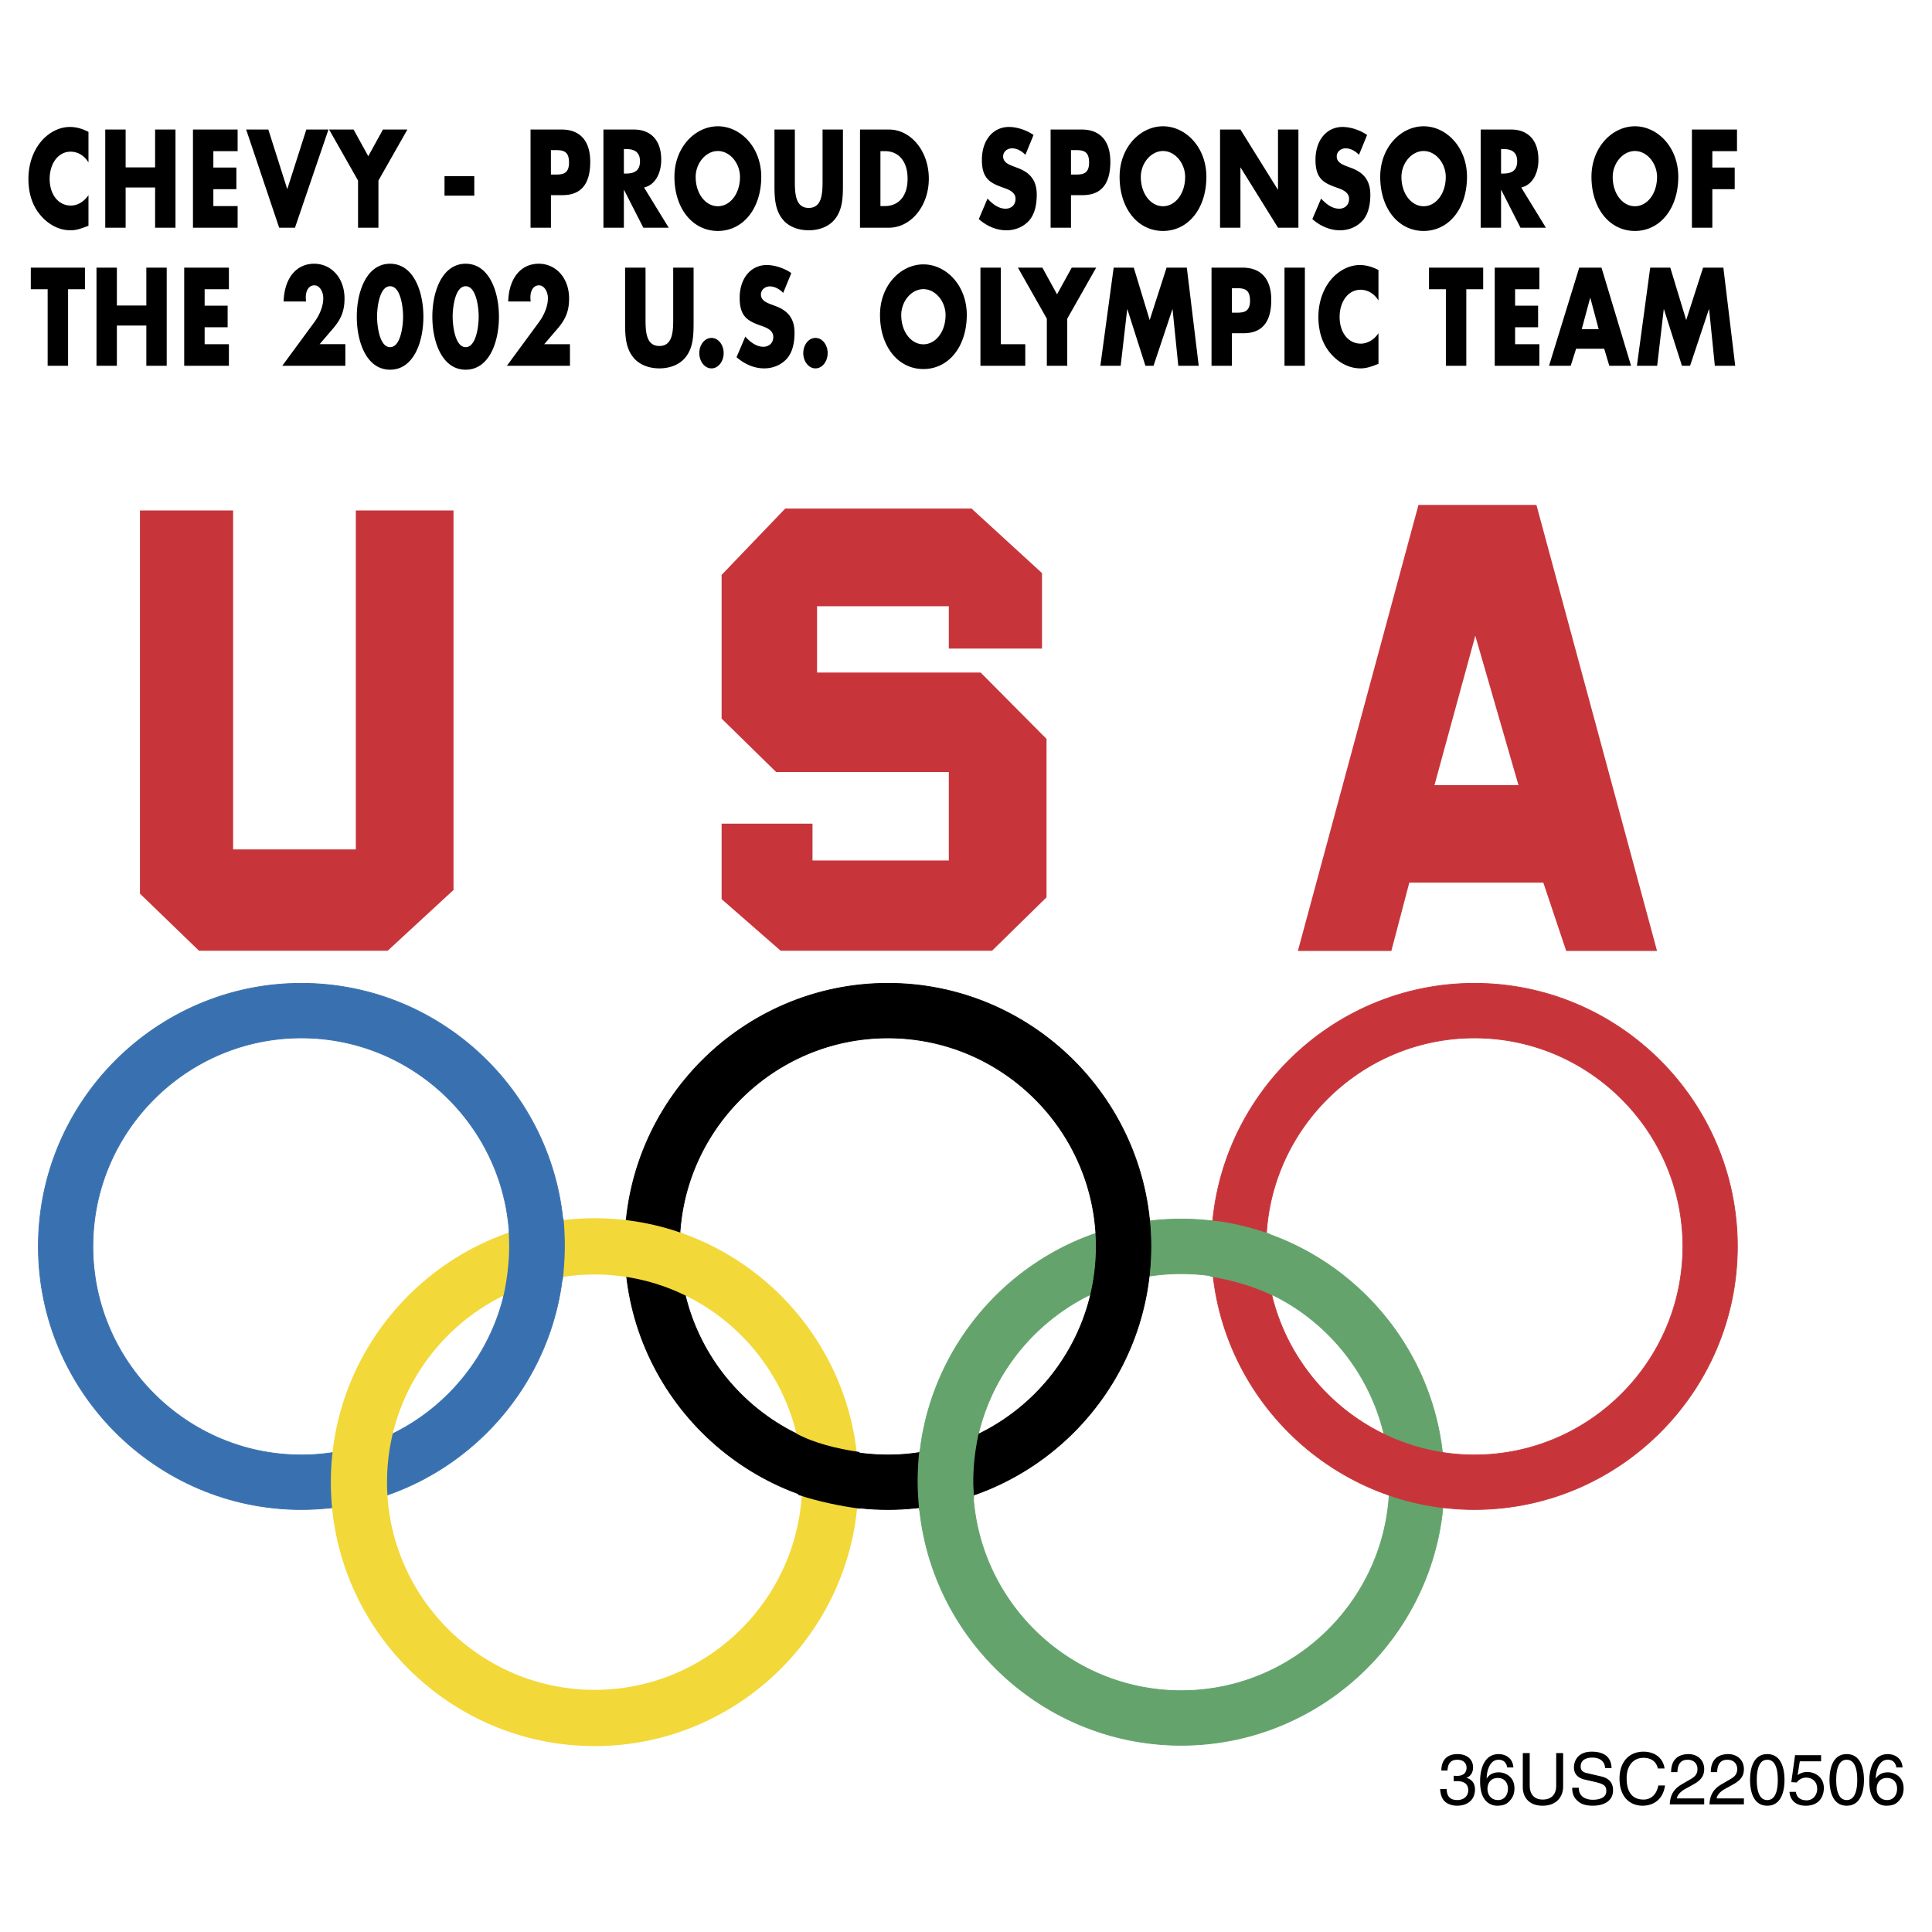
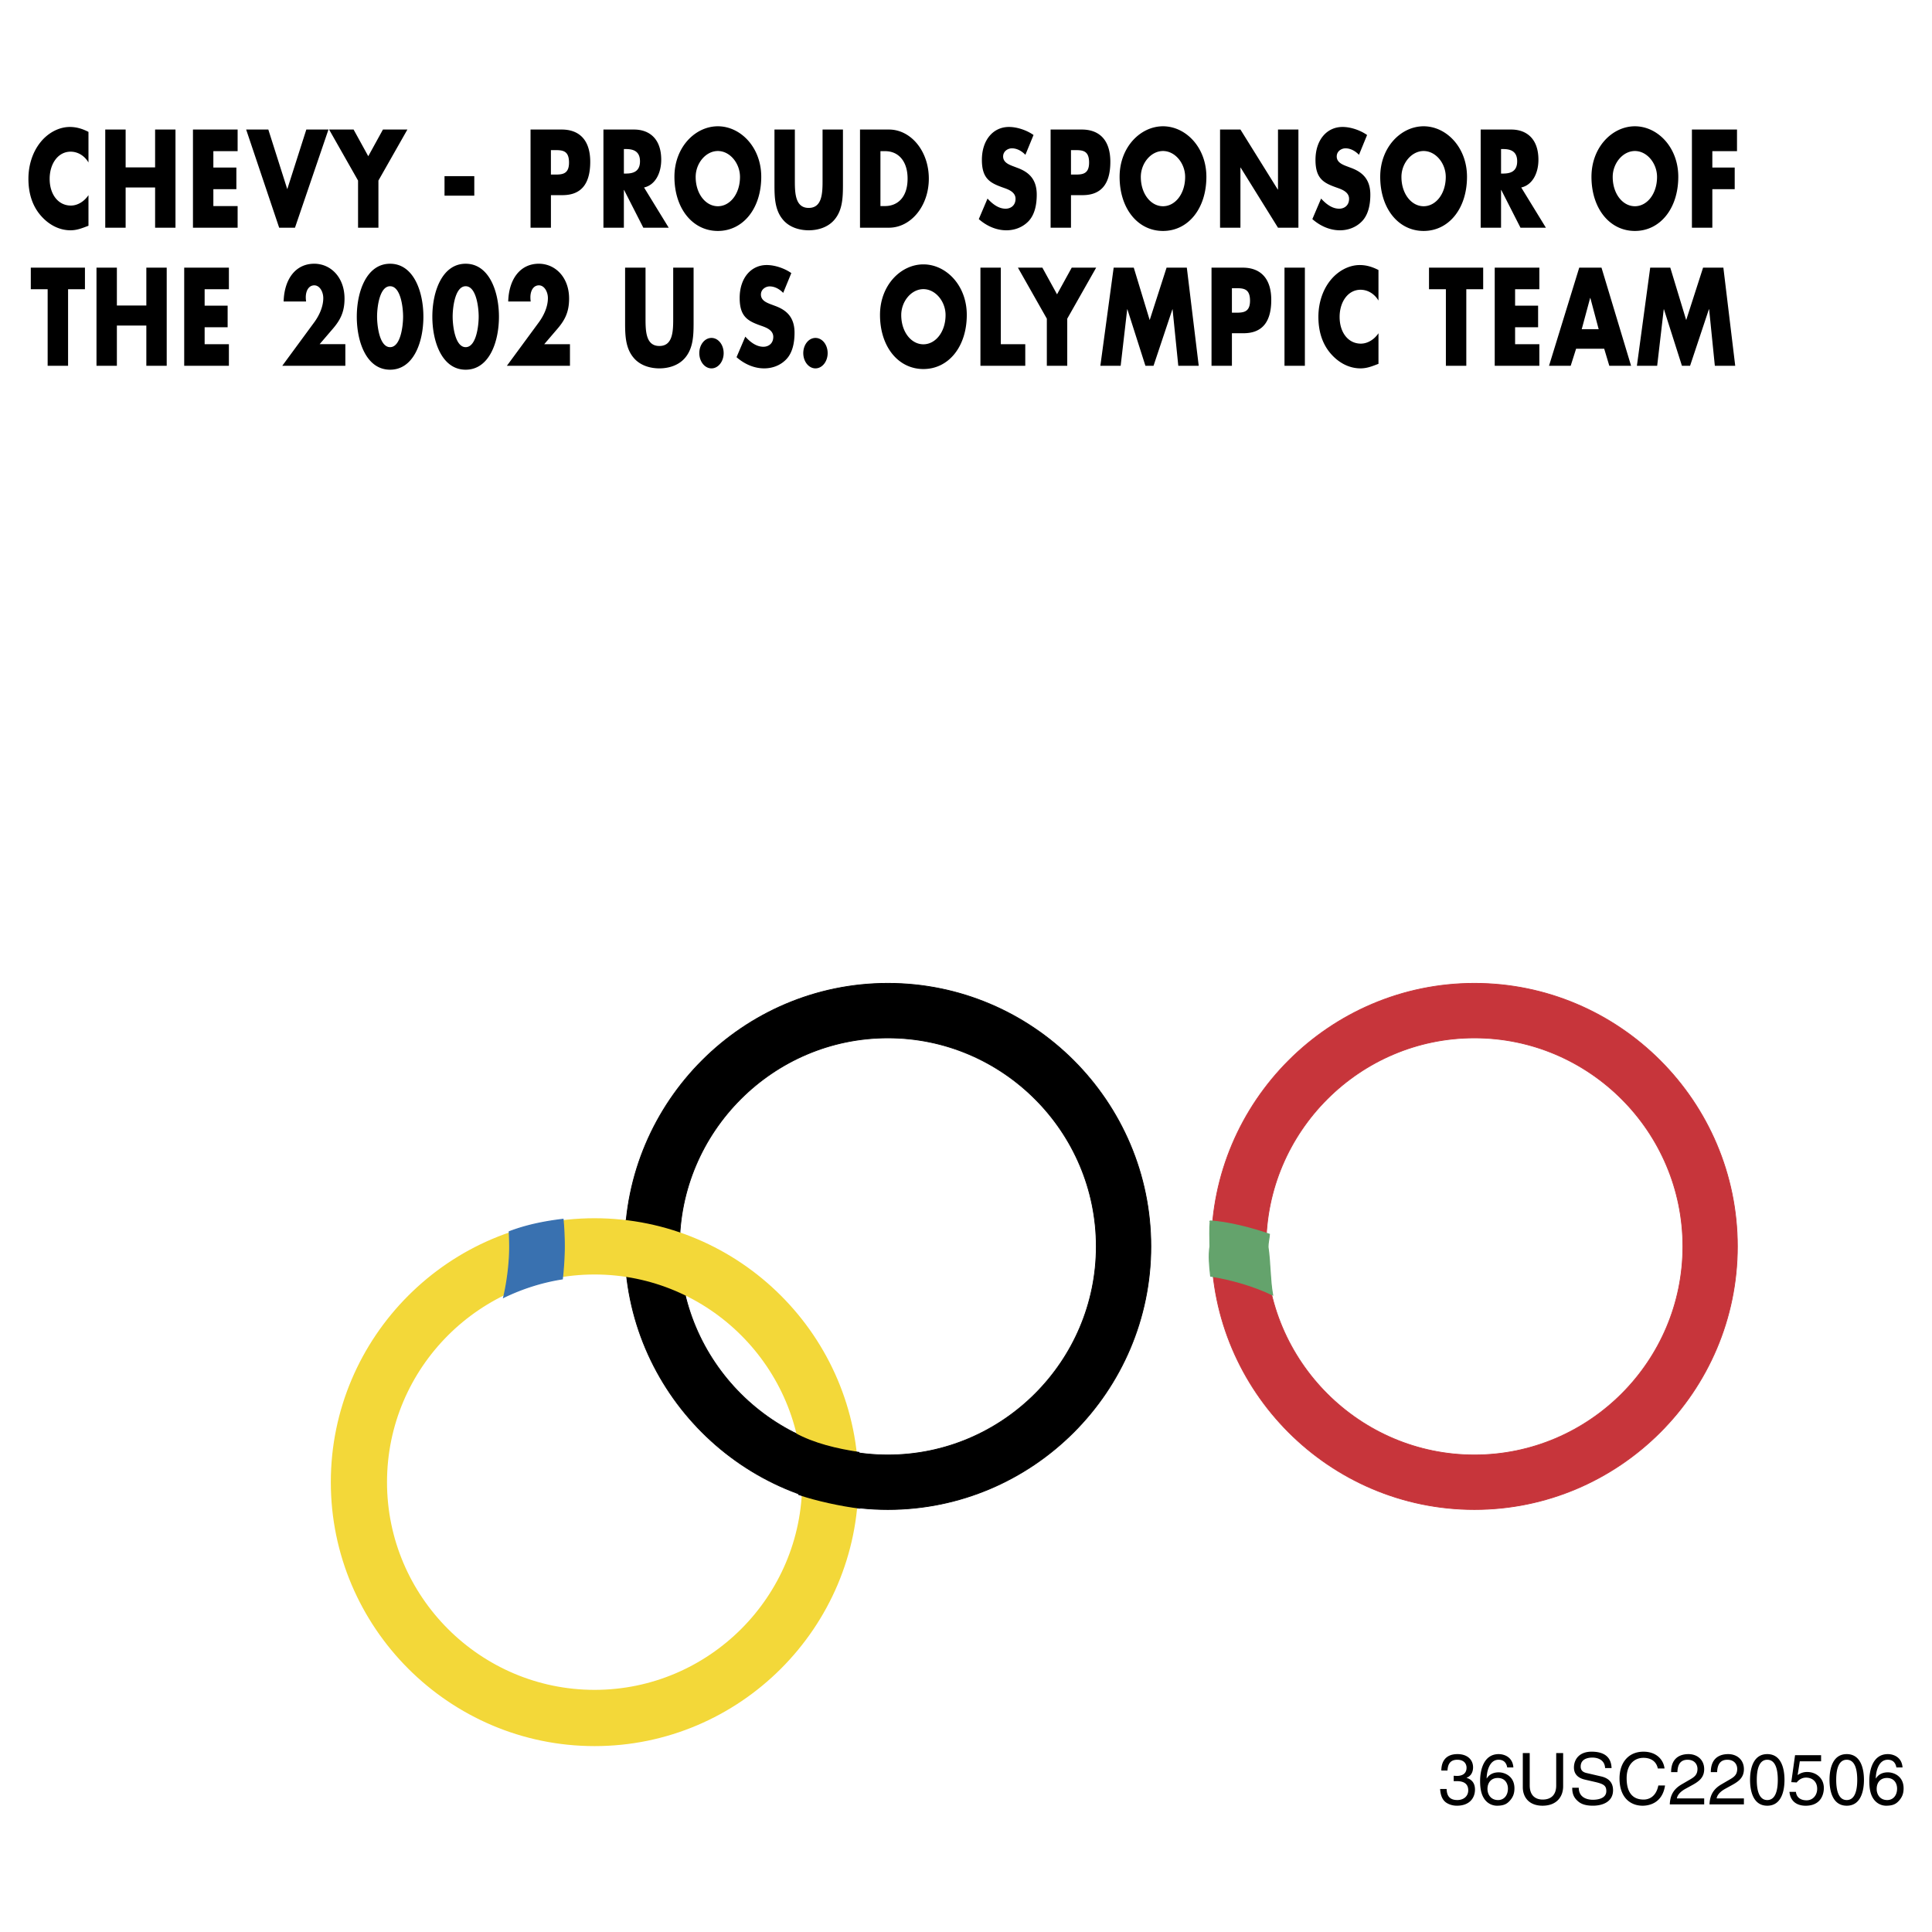
<svg xmlns="http://www.w3.org/2000/svg" width="2500" height="2500" viewBox="0 0 192.756 192.756">
  <g fill-rule="evenodd" clip-rule="evenodd">
    <path fill="#fff" d="M0 0h192.756v192.756H0V0z" />
-     <path d="M117.844 121.625c14.451 0 26.236 11.793 26.236 26.252 0 14.455-11.785 26.25-26.236 26.25s-26.236-11.795-26.236-26.25c-.001-14.459 11.785-26.252 26.236-26.252zm0 5.449c11.455 0 20.795 9.342 20.795 20.803 0 11.457-9.34 20.803-20.795 20.803-11.453 0-20.793-9.346-20.793-20.803 0-11.461 9.34-20.803 20.793-20.803z" fill="#64a36c" stroke="#64a36c" stroke-width=".074" stroke-miterlimit="2.613" />
    <path d="M147.105 98.105c14.451 0 26.236 11.793 26.236 26.252 0 14.455-11.785 26.248-26.236 26.248s-26.236-11.793-26.236-26.248c0-14.459 11.785-26.252 26.236-26.252zm0 5.446c11.453 0 20.795 9.346 20.795 20.807 0 11.457-9.342 20.803-20.795 20.803s-20.795-9.346-20.795-20.803c.001-11.462 9.342-20.807 20.795-20.807z" fill="#c7353b" stroke="#c7353b" stroke-width=".074" stroke-miterlimit="2.613" />
    <path d="M120.748 121.816c1.854.125 4.186.738 5.898 1.33-.027.43-.141.82-.141 1.258.238 1.648.188 3.248.461 4.785-1.814-.881-4.115-1.553-6.176-1.873-.109-.971-.215-2.006-.07-2.959.001-.857-.054-1.705.028-2.541z" fill="#64a36c" stroke="#64a36c" stroke-width=".11" stroke-miterlimit="2.613" />
-     <path d="M30.062 98.105c14.452 0 26.236 11.793 26.236 26.252 0 14.455-11.785 26.248-26.236 26.248S3.826 138.812 3.826 124.357c0-14.459 11.785-26.252 26.236-26.252zm0 5.446c11.453 0 20.794 9.346 20.794 20.807 0 11.457-9.342 20.803-20.794 20.803-11.454 0-20.795-9.346-20.795-20.803 0-11.462 9.342-20.807 20.795-20.807z" fill="#3971b0" stroke="#3971b0" stroke-width=".074" stroke-miterlimit="2.613" />
    <path d="M85.436 150.414a26.02 26.02 0 0 1-5.359-1.229c.027-.434.039-.871.039-1.309 0-1.646-.191-3.248-.555-4.785a20.636 20.636 0 0 0 5.829 1.822 25.867 25.867 0 0 1 .046 5.501zm-22.918-23.098a26.03 26.03 0 0 1-.047-5.5c1.854.223 3.646.641 5.364 1.234a20.8 20.8 0 0 0 .515 6.09 20.734 20.734 0 0 0-5.832-1.824z" fill="#58b5e6" stroke="#000" stroke-width=".176" stroke-miterlimit="2.613" />
    <path d="M88.585 98.105c14.448 0 26.237 11.793 26.237 26.252 0 14.455-11.789 26.248-26.237 26.248-14.451 0-26.239-11.793-26.239-26.248 0-14.459 11.788-26.252 26.239-26.252zm0 5.446c11.45 0 20.792 9.346 20.792 20.807 0 11.457-9.342 20.803-20.792 20.803-11.452 0-20.794-9.346-20.794-20.803.001-11.462 9.342-20.807 20.794-20.807z" stroke="#000" stroke-width=".074" stroke-miterlimit="2.613" />
    <path d="M59.324 121.625c14.452 0 26.236 11.793 26.236 26.252 0 14.455-11.785 26.25-26.236 26.25s-26.236-11.795-26.236-26.25c0-14.459 11.785-26.252 26.236-26.252zm0 5.449c11.454 0 20.791 9.342 20.791 20.803 0 11.457-9.337 20.803-20.791 20.803-11.453 0-20.794-9.346-20.794-20.803 0-11.461 9.342-20.803 20.794-20.803z" fill="#f3d839" stroke="#f3d839" stroke-width=".164" stroke-miterlimit="2.613" />
-     <path d="M91.767 150.68c-.078-.834-.16-1.947-.16-2.803 0-1.004.059-2.104.168-3.076 2.061-.318 4.021-.979 5.832-1.861a22.133 22.133 0 0 0-.557 4.938c0 .438.053 1.176.08 1.607-1.713.595-3.508.974-5.363 1.195z" fill="#64a36c" stroke="#64a36c" stroke-width=".11" stroke-miterlimit="2.613" />
-     <path d="M153.977 88.062h-13.371l-1.791 6.815h-9.326l12.031-44.498h11.77l12.035 44.498h-9.064l-2.284-6.815zm-6.786-24.633l-4.074 14.908h8.381l-4.307-14.908zM94.664 60.482H81.517v6.617h16.321l6.574 6.621v15.806l-5.437 5.332H77.89l-5.895-5.15v-7.533h9.068v3.677h13.601v-8.826H77.437l-5.442-5.332V57.359l6.347-6.62h18.59l7.027 6.437v7.534h-9.295v-4.228zM35.5 84.748V50.926h9.748v37.866l-6.574 6.066H19.858l-5.895-5.699V50.926h9.295v33.822H35.5z" fill="#c7353b" />
    <path d="M50.81 122.891c1.714-.656 3.514-1.016 5.363-1.238.082.836.125 1.848.125 2.705 0 1-.086 2.264-.195 3.236-2.057.32-4.041.965-5.852 1.844.363-1.535.604-3.436.604-5.08a28.288 28.288 0 0 0-.045-1.467z" fill="#3971b0" stroke="#3971b0" stroke-width=".11" stroke-miterlimit="2.613" />
    <path d="M85.69 144.914c.108.973.082 1.959.082 2.963 0 .855.085 1.746.003 2.582-1.85-.223-4.367-.77-6.085-1.359.027-.434 0-.996 0-1.438 0-1.643-.024-3.119-.387-4.656 1.901 1.049 4.243 1.588 6.387 1.908z" stroke="#000" stroke-width=".11" stroke-miterlimit="2.613" />
    <path d="M145.037 177.166a4.5 4.5 0 0 0 .328.016c.482 0 .953-.191.953-.82 0-.301-.176-.791-.926-.791-.891 0-.949.727-.977 1.078h-.613c0-.736.301-1.641 1.617-1.641.973 0 1.549.555 1.549 1.318 0 .641-.369.951-.643 1.031v.02c.488.156.834.496.834 1.168 0 .82-.527 1.611-1.803 1.611-.371 0-.684-.094-.926-.223-.559-.289-.707-.871-.75-1.447h.648c.023.473.137 1.105 1.07 1.105.639 0 1.088-.391 1.088-.969 0-.844-.74-.918-1.166-.918-.094 0-.191.004-.285.004v-.542h.002zM148.406 178.482c0-.594.34-1.094 1.027-1.094.775 0 1.014.613 1.014 1.059 0 .674-.387 1.145-.984 1.145-.736 0-1.057-.574-1.057-1.11zm2.584-2.14c-.066-1.021-.885-1.334-1.465-1.334-1.494 0-1.854 1.582-1.854 2.682 0 .656.086 1.27.387 1.736.355.559.904.73 1.293.73.701 0 1.002-.193 1.268-.482.34-.373.477-.742.477-1.254 0-1.199-.957-1.594-1.57-1.594-.682 0-1.033.34-1.189.613l-.012-.016c0-.527.207-1.854 1.189-1.854.539 0 .785.332.863.771h.613v.002zM155.955 174.902v3.318c0 1.049-.656 1.936-2.057 1.936-1.379 0-1.967-.887-1.967-1.838v-3.416h.689v3.221c0 1.113.676 1.42 1.297 1.42.637 0 1.346-.291 1.346-1.404v-3.236h.692v-.001zM160.787 176.398c-.027-.562-.205-1.633-1.994-1.633-1.24 0-1.76.781-1.76 1.584 0 .891.754 1.125 1.09 1.203l1.049.242c.84.199 1.09.371 1.09.906 0 .732-.84.863-1.34.863-.656 0-1.408-.273-1.408-1.199h-.652c0 .477.086.904.523 1.301.225.207.598.49 1.545.49.875 0 2.004-.334 2.004-1.545 0-.816-.5-1.215-1.164-1.371l-1.461-.34c-.301-.066-.604-.211-.604-.648 0-.771.732-.896 1.166-.896.578 0 1.234.254 1.27 1.043h.646zM165.402 176.441c-.195-.898-.939-1.062-1.434-1.062-.928 0-1.678.682-1.678 2.033 0 1.203.43 2.131 1.699 2.131.449 0 1.225-.215 1.463-1.404h.668c-.285 1.932-1.855 2.018-2.236 2.018-1.164 0-2.305-.756-2.305-2.725 0-1.576.898-2.666 2.389-2.666 1.316 0 2.004.82 2.102 1.676h-.668v-.001zM166.727 176.807c0-1.635 1.189-1.799 1.732-1.799.871 0 1.568.562 1.568 1.5 0 .896-.592 1.271-1.342 1.674l-.52.285c-.684.375-.834.77-.863.959h2.725v.596h-3.432c.037-1.043.508-1.598 1.18-1.992l.664-.387c.535-.305.918-.512.918-1.162 0-.402-.254-.91-.992-.91-.949 0-.992.881-1.01 1.236h-.628zM170.688 176.807c0-1.635 1.191-1.799 1.734-1.799.871 0 1.568.562 1.568 1.5 0 .896-.59 1.271-1.344 1.674l-.518.285c-.684.375-.832.77-.859.959h2.721v.596h-3.432c.039-1.043.508-1.598 1.18-1.992l.662-.387c.537-.305.922-.512.922-1.162 0-.402-.256-.91-.99-.91-.949 0-.992.881-1.016 1.236h-.628zM177.371 177.58c0 1.258-.328 2.012-1.051 2.012-.717 0-1.045-.754-1.045-2.012 0-1.254.328-2.01 1.045-2.01.723 0 1.051.756 1.051 2.01zm.668 0c0-1.039-.277-2.572-1.719-2.572-1.439 0-1.717 1.533-1.717 2.572 0 1.043.277 2.576 1.717 2.576 1.442 0 1.719-1.533 1.719-2.576zM179.35 177.104a1.54 1.54 0 0 1 .973-.312c.812 0 1.643.566 1.643 1.602 0 .559-.246 1.764-1.818 1.764-.652 0-1.496-.26-1.615-1.381h.646c.066.582.5.84 1.066.84.645 0 1.055-.523 1.055-1.148 0-.723-.492-1.117-1.113-1.117-.363 0-.691.176-.93.484l-.539-.031.375-2.689h2.598v.613h-2.125l-.216 1.375zM185.297 177.58c0 1.258-.33 2.012-1.047 2.012-.723 0-1.051-.754-1.051-2.012 0-1.254.328-2.01 1.051-2.01.717 0 1.047.756 1.047 2.01zm.67 0c0-1.039-.281-2.572-1.717-2.572-1.441 0-1.719 1.533-1.719 2.572 0 1.043.277 2.576 1.719 2.576 1.436 0 1.717-1.533 1.717-2.576zM189.816 176.342c-.066-1.021-.887-1.334-1.465-1.334-1.494 0-1.85 1.582-1.85 2.682 0 .656.082 1.27.383 1.736.355.559.906.73 1.291.73.707 0 1.004-.193 1.27-.482.34-.373.477-.742.477-1.254 0-1.199-.957-1.594-1.57-1.594-.684 0-1.031.34-1.189.613l-.014-.016c0-.527.207-1.854 1.191-1.854.543 0 .785.332.863.771h.613v.002zm-2.58 2.14c0-.594.332-1.094 1.025-1.094.777 0 1.012.613 1.012 1.059 0 .674-.387 1.145-.984 1.145-.734 0-1.053-.574-1.053-1.11zM8.827 16.21c-.414-.703-1.089-1.077-1.784-1.077-1.246 0-2.089 1.194-2.089 2.713 0 1.546.851 2.663 2.12 2.663.664 0 1.327-.403 1.753-1.039v3.053c-.676.258-1.164.453-1.796.453-1.089 0-2.128-.52-2.939-1.441-.863-.976-1.257-2.244-1.257-3.7 0-1.339.406-2.623 1.155-3.583.765-.988 1.878-1.585 2.979-1.585.655 0 1.256.18 1.858.492v3.051zM15.475 16.703v-3.779h2.033v9.794h-2.033v-4.012h-2.94v4.012h-2.034v-9.794h2.034v3.779h2.94zM21.287 15.083v1.635h2.296v2.155h-2.296v1.686h2.421v2.159h-4.456v-9.794h4.456v2.159h-2.421zM28.661 18.873l1.901-5.949h2.209l-3.341 9.794h-1.577l-3.294-9.794h2.212l1.89 5.949zM32.834 12.924h2.444l1.464 2.662 1.464-2.662h2.44l-2.89 5.09v4.704h-2.033v-4.704l-2.889-5.09zM44.35 17.574h2.97v1.947h-2.97v-1.947zM52.931 12.924h3.115c1.682 0 2.842.976 2.842 3.22 0 2.314-.996 3.326-2.772 3.326h-1.15v3.248h-2.034v-9.794h-.001zm2.033 4.493h.343c.738 0 1.464 0 1.464-1.195 0-1.234-.675-1.245-1.464-1.245h-.343v2.44zM66.718 22.718h-2.534l-1.92-3.767h-.02v3.767h-2.039v-9.794h3.045c1.545 0 2.721.925 2.721 3.014 0 1.35-.605 2.521-1.714 2.768l2.461 4.012zm-4.473-5.402h.194c.664 0 1.413-.156 1.413-1.222s-.749-1.223-1.413-1.223h-.194v2.445zM75.95 17.64c0 3.169-1.819 5.402-4.329 5.402-2.514 0-4.333-2.233-4.333-5.402 0-2.959 2.077-5.041 4.333-5.041 2.252.001 4.329 2.082 4.329 5.041zm-6.543.011c0 1.691 1 2.925 2.214 2.925s2.208-1.234 2.208-2.925c0-1.35-.994-2.584-2.208-2.584-1.215 0-2.214 1.234-2.214 2.584zM84.101 12.924v5.508c0 1.26-.039 2.506-.82 3.455-.656.804-1.682 1.089-2.596 1.089-.913 0-1.944-.285-2.596-1.089-.78-.948-.82-2.194-.82-3.455v-5.508h2.034v5.157c0 1.272.074 2.662 1.382 2.662 1.308 0 1.382-1.39 1.382-2.662v-5.157h2.034zM85.803 12.924h2.889c2.182 0 3.977 2.143 3.977 4.898 0 2.753-1.807 4.896-3.977 4.896h-2.889v-9.794zm2.038 7.635h.456c1.214 0 2.253-.827 2.253-2.737 0-1.756-.925-2.74-2.233-2.74h-.476v5.477zM102.303 15.446c-.375-.391-.85-.648-1.35-.648-.371 0-.871.27-.871.816 0 .57.551.792.906.936l.516.196c1.094.402 1.932 1.089 1.932 2.674 0 .973-.188 1.972-.807 2.636-.613.647-1.434.921-2.223.921-.988 0-1.955-.414-2.752-1.117l.871-2.049c.508.559 1.111 1.011 1.807 1.011.477 0 .988-.296.988-.988 0-.714-.801-.96-1.238-1.117-1.275-.452-2.119-.87-2.119-2.763 0-1.992 1.131-3.288 2.701-3.288.789 0 1.758.312 2.451.804l-.812 1.976zM104.818 12.924h3.115c1.682 0 2.846.976 2.846 3.22 0 2.314-1 3.326-2.771 3.326h-1.156v3.248h-2.033v-9.794h-.001zm2.034 4.493h.344c.738 0 1.463 0 1.463-1.195 0-1.234-.674-1.245-1.463-1.245h-.344v2.44zM120.361 17.64c0 3.169-1.814 5.402-4.328 5.402s-4.33-2.233-4.33-5.402c0-2.959 2.078-5.041 4.33-5.041s4.328 2.082 4.328 5.041zm-6.541.011c0 1.691.998 2.925 2.213 2.925 1.213 0 2.209-1.234 2.209-2.925 0-1.35-.996-2.584-2.209-2.584-1.215 0-2.213 1.234-2.213 2.584zM121.725 12.924h2.033l3.728 5.989h.02v-5.989h2.037v9.794h-2.037l-3.729-6h-.019v6h-2.033v-9.794zM135.586 15.446c-.375-.391-.85-.648-1.35-.648-.377 0-.871.27-.871.816 0 .57.551.792.9.936l.521.196c1.088.402 1.932 1.089 1.932 2.674 0 .973-.189 1.972-.812 2.636-.613.647-1.434.921-2.221.921-.988 0-1.951-.414-2.752-1.117l.873-2.049c.508.559 1.109 1.011 1.809 1.011.477 0 .982-.296.982-.988 0-.714-.799-.96-1.232-1.117-1.281-.452-2.119-.87-2.119-2.763 0-1.992 1.131-3.288 2.701-3.288.789 0 1.752.312 2.447.804l-.808 1.976zM146.363 17.64c0 3.169-1.814 5.402-4.328 5.402s-4.33-2.233-4.33-5.402c0-2.959 2.078-5.041 4.33-5.041s4.328 2.082 4.328 5.041zm-6.541.011c0 1.691 1 2.925 2.213 2.925 1.215 0 2.209-1.234 2.209-2.925 0-1.35-.994-2.584-2.209-2.584-1.213 0-2.213 1.234-2.213 2.584zM154.234 22.718h-2.535l-1.918-3.767h-.021v3.767h-2.033v-9.794h3.041c1.545 0 2.721.925 2.721 3.014 0 1.35-.602 2.521-1.715 2.768l2.46 4.012zm-4.474-5.402h.195c.668 0 1.414-.156 1.414-1.222s-.746-1.223-1.414-1.223h-.195v2.445zM167.443 17.64c0 3.169-1.818 5.402-4.328 5.402-2.514 0-4.334-2.233-4.334-5.402 0-2.959 2.082-5.041 4.334-5.041s4.328 2.082 4.328 5.041zm-6.543.011c0 1.691 1 2.925 2.215 2.925 1.213 0 2.209-1.234 2.209-2.925 0-1.35-.996-2.584-2.209-2.584-1.215 0-2.215 1.234-2.215 2.584zM170.84 15.083v1.635h2.232v2.155h-2.232v3.845h-2.037v-9.794h4.498v2.159h-2.461zM6.792 36.495H4.754v-7.637H3.073v-2.154h5.402v2.154H6.792v7.637zM14.6 30.482v-3.778h2.033v9.791H14.6v-4.014h-2.939v4.014H9.627v-9.791h2.034v3.778H14.6zM20.417 28.858v1.637h2.294v2.154h-2.294v1.69h2.42v2.156h-4.459v-9.791h4.459v2.154h-2.42zM34.455 34.339v2.156h-6.293l3.197-4.349c.457-.625.894-1.507.894-2.404 0-.625-.352-1.273-.894-1.273-.55 0-.851.53-.851 1.194 0 .129.012.273.031.418h-2.241c.063-2.248 1.203-3.768 3.053-3.768 1.641 0 3.022 1.351 3.022 3.479 0 1.405-.469 2.221-1.27 3.13l-1.214 1.417h2.566zM42.242 31.599c0 2.545-.984 5.286-3.323 5.286-2.338 0-3.322-2.741-3.322-5.286 0-2.545.996-5.286 3.322-5.286 2.328 0 3.323 2.741 3.323 5.286zm-4.621-.012c0 .945.249 3.049 1.299 3.049 1.05 0 1.297-2.104 1.297-3.049 0-.949-.247-3.029-1.297-3.029-1.051 0-1.299 2.08-1.299 3.029zM49.78 31.599c0 2.545-.984 5.286-3.322 5.286-2.335 0-3.323-2.741-3.323-5.286 0-2.545.996-5.286 3.323-5.286 2.326 0 3.322 2.741 3.322 5.286zm-4.618-.012c0 .945.25 3.049 1.297 3.049 1.05 0 1.299-2.104 1.299-3.049 0-.949-.249-3.029-1.299-3.029-1.047 0-1.297 2.08-1.297 3.029zM56.865 34.339v2.156h-6.293l3.197-4.349c.457-.625.895-1.507.895-2.404 0-.625-.355-1.273-.895-1.273-.55 0-.851.53-.851 1.194 0 .129.008.273.031.418h-2.244c.062-2.248 1.206-3.768 3.052-3.768 1.64 0 3.022 1.351 3.022 3.479 0 1.405-.465 2.221-1.265 3.13L54.3 34.339h2.565zM69.2 26.704v5.504c0 1.262-.042 2.507-.818 3.455-.656.805-1.683 1.09-2.596 1.09-.917 0-1.944-.286-2.596-1.09-.781-.948-.824-2.193-.824-3.455v-5.504h2.039v5.153c0 1.272.07 2.662 1.382 2.662 1.307 0 1.378-1.39 1.378-2.662v-5.153H69.2zM72.199 35.233c0 .832-.539 1.52-1.214 1.52-.676 0-1.215-.688-1.215-1.52 0-.843.539-1.518 1.215-1.518.675 0 1.214.675 1.214 1.518zM78.14 29.222c-.375-.391-.851-.648-1.352-.648-.374 0-.87.273-.87.815 0 .574.55.792.902.938l.519.195c1.093.403 1.932 1.09 1.932 2.674 0 .972-.187 1.975-.808 2.635-.613.652-1.437.922-2.226.922-.983 0-1.952-.414-2.752-1.117l.874-2.049c.508.558 1.109 1.01 1.807 1.01.477 0 .984-.296.984-.987 0-.715-.796-.961-1.233-1.117-1.277-.453-2.12-.871-2.12-2.764 0-1.986 1.132-3.286 2.701-3.286.789 0 1.752.312 2.452.803l-.81 1.976zM82.575 35.233c0 .832-.539 1.52-1.215 1.52-.675 0-1.217-.688-1.217-1.52 0-.843.542-1.518 1.217-1.518.676 0 1.215.675 1.215 1.518zM96.456 31.416c0 3.17-1.815 5.403-4.329 5.403s-4.329-2.233-4.329-5.403c0-2.959 2.076-5.039 4.329-5.039s4.329 2.08 4.329 5.039zm-6.539.015c0 1.687.996 2.92 2.209 2.92s2.213-1.234 2.213-2.92c0-1.35-.999-2.583-2.213-2.583s-2.209 1.233-2.209 2.583zM99.852 34.339h2.439v2.156h-4.473v-9.791h2.034v7.635zM101.559 26.704h2.439l1.463 2.662 1.465-2.662h2.439l-2.885 5.09v4.701h-2.037v-4.701l-2.884-5.09zM111.111 26.704h2.006l1.588 5.23 1.684-5.23h2.021l1.188 9.791h-2.039l-.571-5.638h-.017l-1.883 5.638h-.809l-1.799-5.638h-.019l-.652 5.638h-2.026l1.328-9.791zM120.873 26.704h3.115c1.682 0 2.846.973 2.846 3.221 0 2.31-1 3.322-2.775 3.322h-1.15v3.248h-2.035v-9.791h-.001zm2.035 4.493h.342c.738 0 1.465 0 1.465-1.195 0-1.234-.676-1.249-1.465-1.249h-.342v2.444zM128.154 26.704h2.034v9.791h-2.034v-9.791zM137.531 29.987c-.418-.698-1.094-1.078-1.789-1.078-1.244 0-2.088 1.195-2.088 2.713 0 1.545.852 2.662 2.119 2.662.664 0 1.332-.402 1.758-1.038v3.052c-.676.263-1.164.454-1.801.454-1.09 0-2.127-.521-2.936-1.441-.861-.973-1.258-2.245-1.258-3.7 0-1.339.404-2.624 1.152-3.584.77-.987 1.877-1.584 2.979-1.584.656 0 1.258.184 1.863.496v3.048h.001zM146.293 36.495h-2.037v-7.637h-1.684v-2.154h5.405v2.154h-1.684v7.637zM151.162 28.858v1.637h2.295v2.154h-2.295v1.69h2.42v2.156h-4.453v-9.791h4.453v2.154h-2.42zM157.248 34.792l-.539 1.702h-2.162l3.014-9.791h2.221l2.951 9.791h-2.172l-.51-1.702h-2.803zm1.422-5.063h-.021l-.84 3.115h1.691l-.83-3.115zM164.641 26.704h2.004l1.587 5.23 1.684-5.23h2.025l1.182 9.791h-2.033l-.57-5.638h-.024l-1.877 5.638h-.812l-1.795-5.638h-.02l-.656 5.638h-2.022l1.327-9.791z" />
  </g>
</svg>